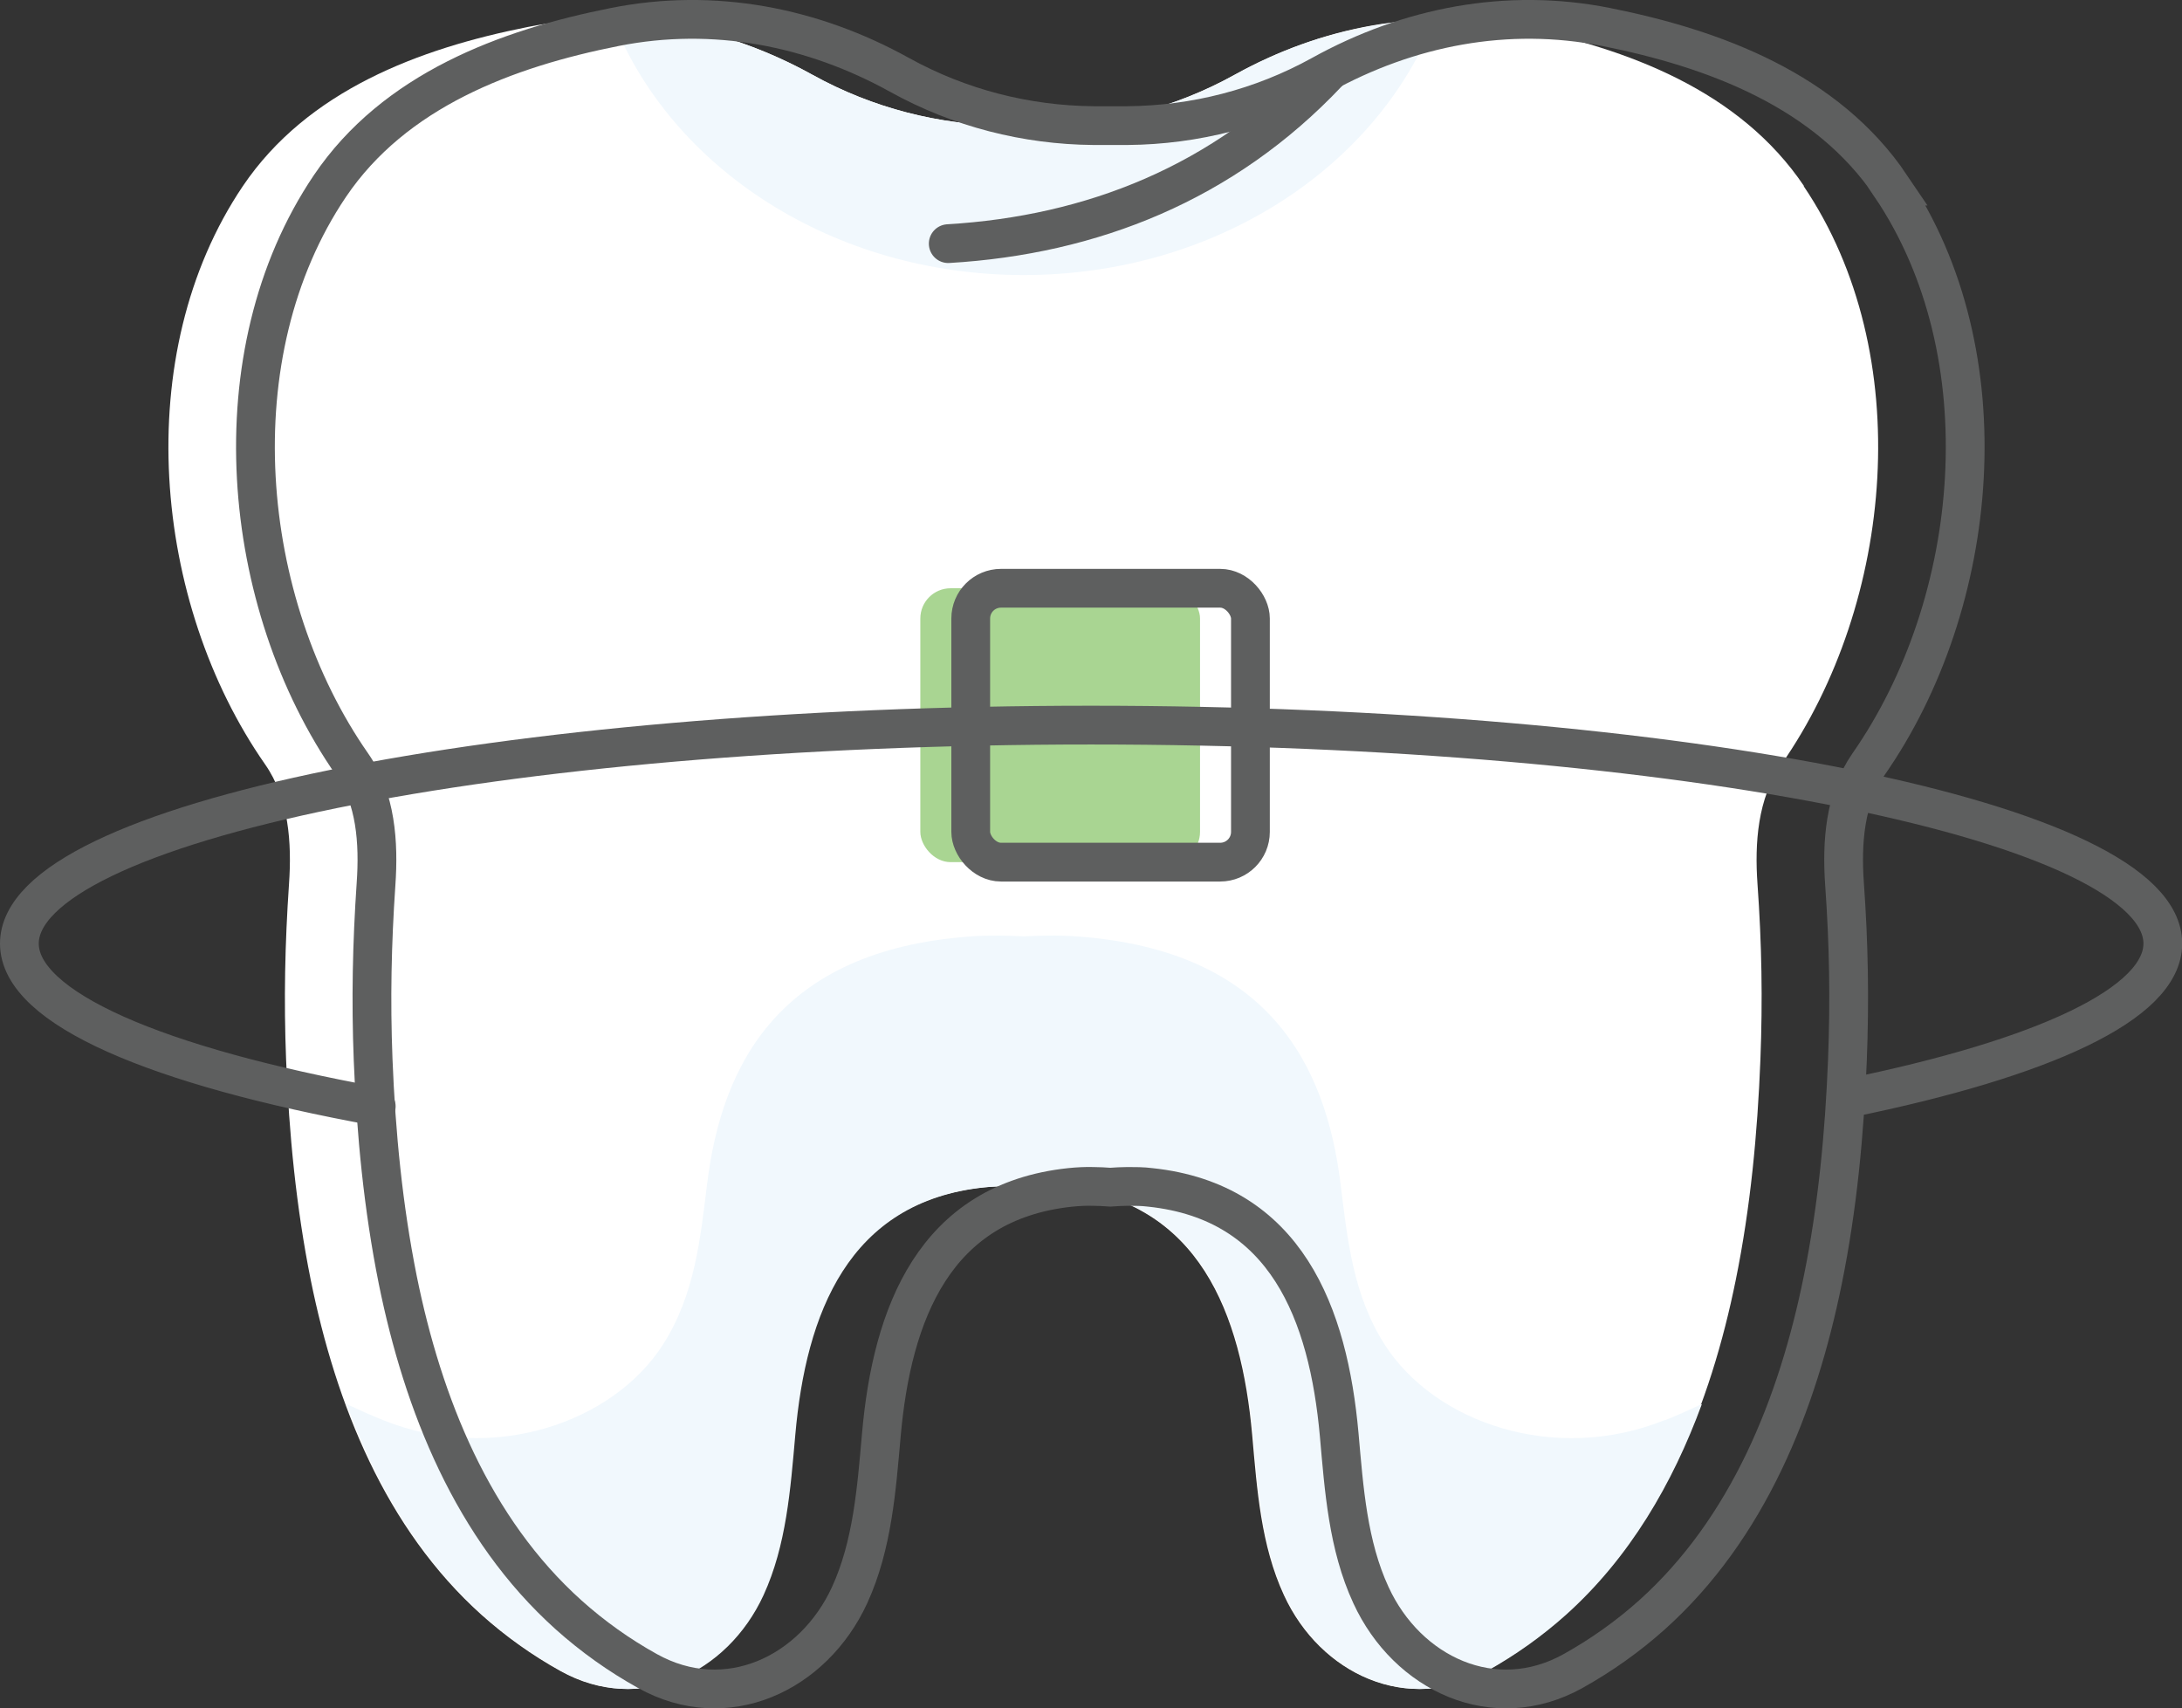
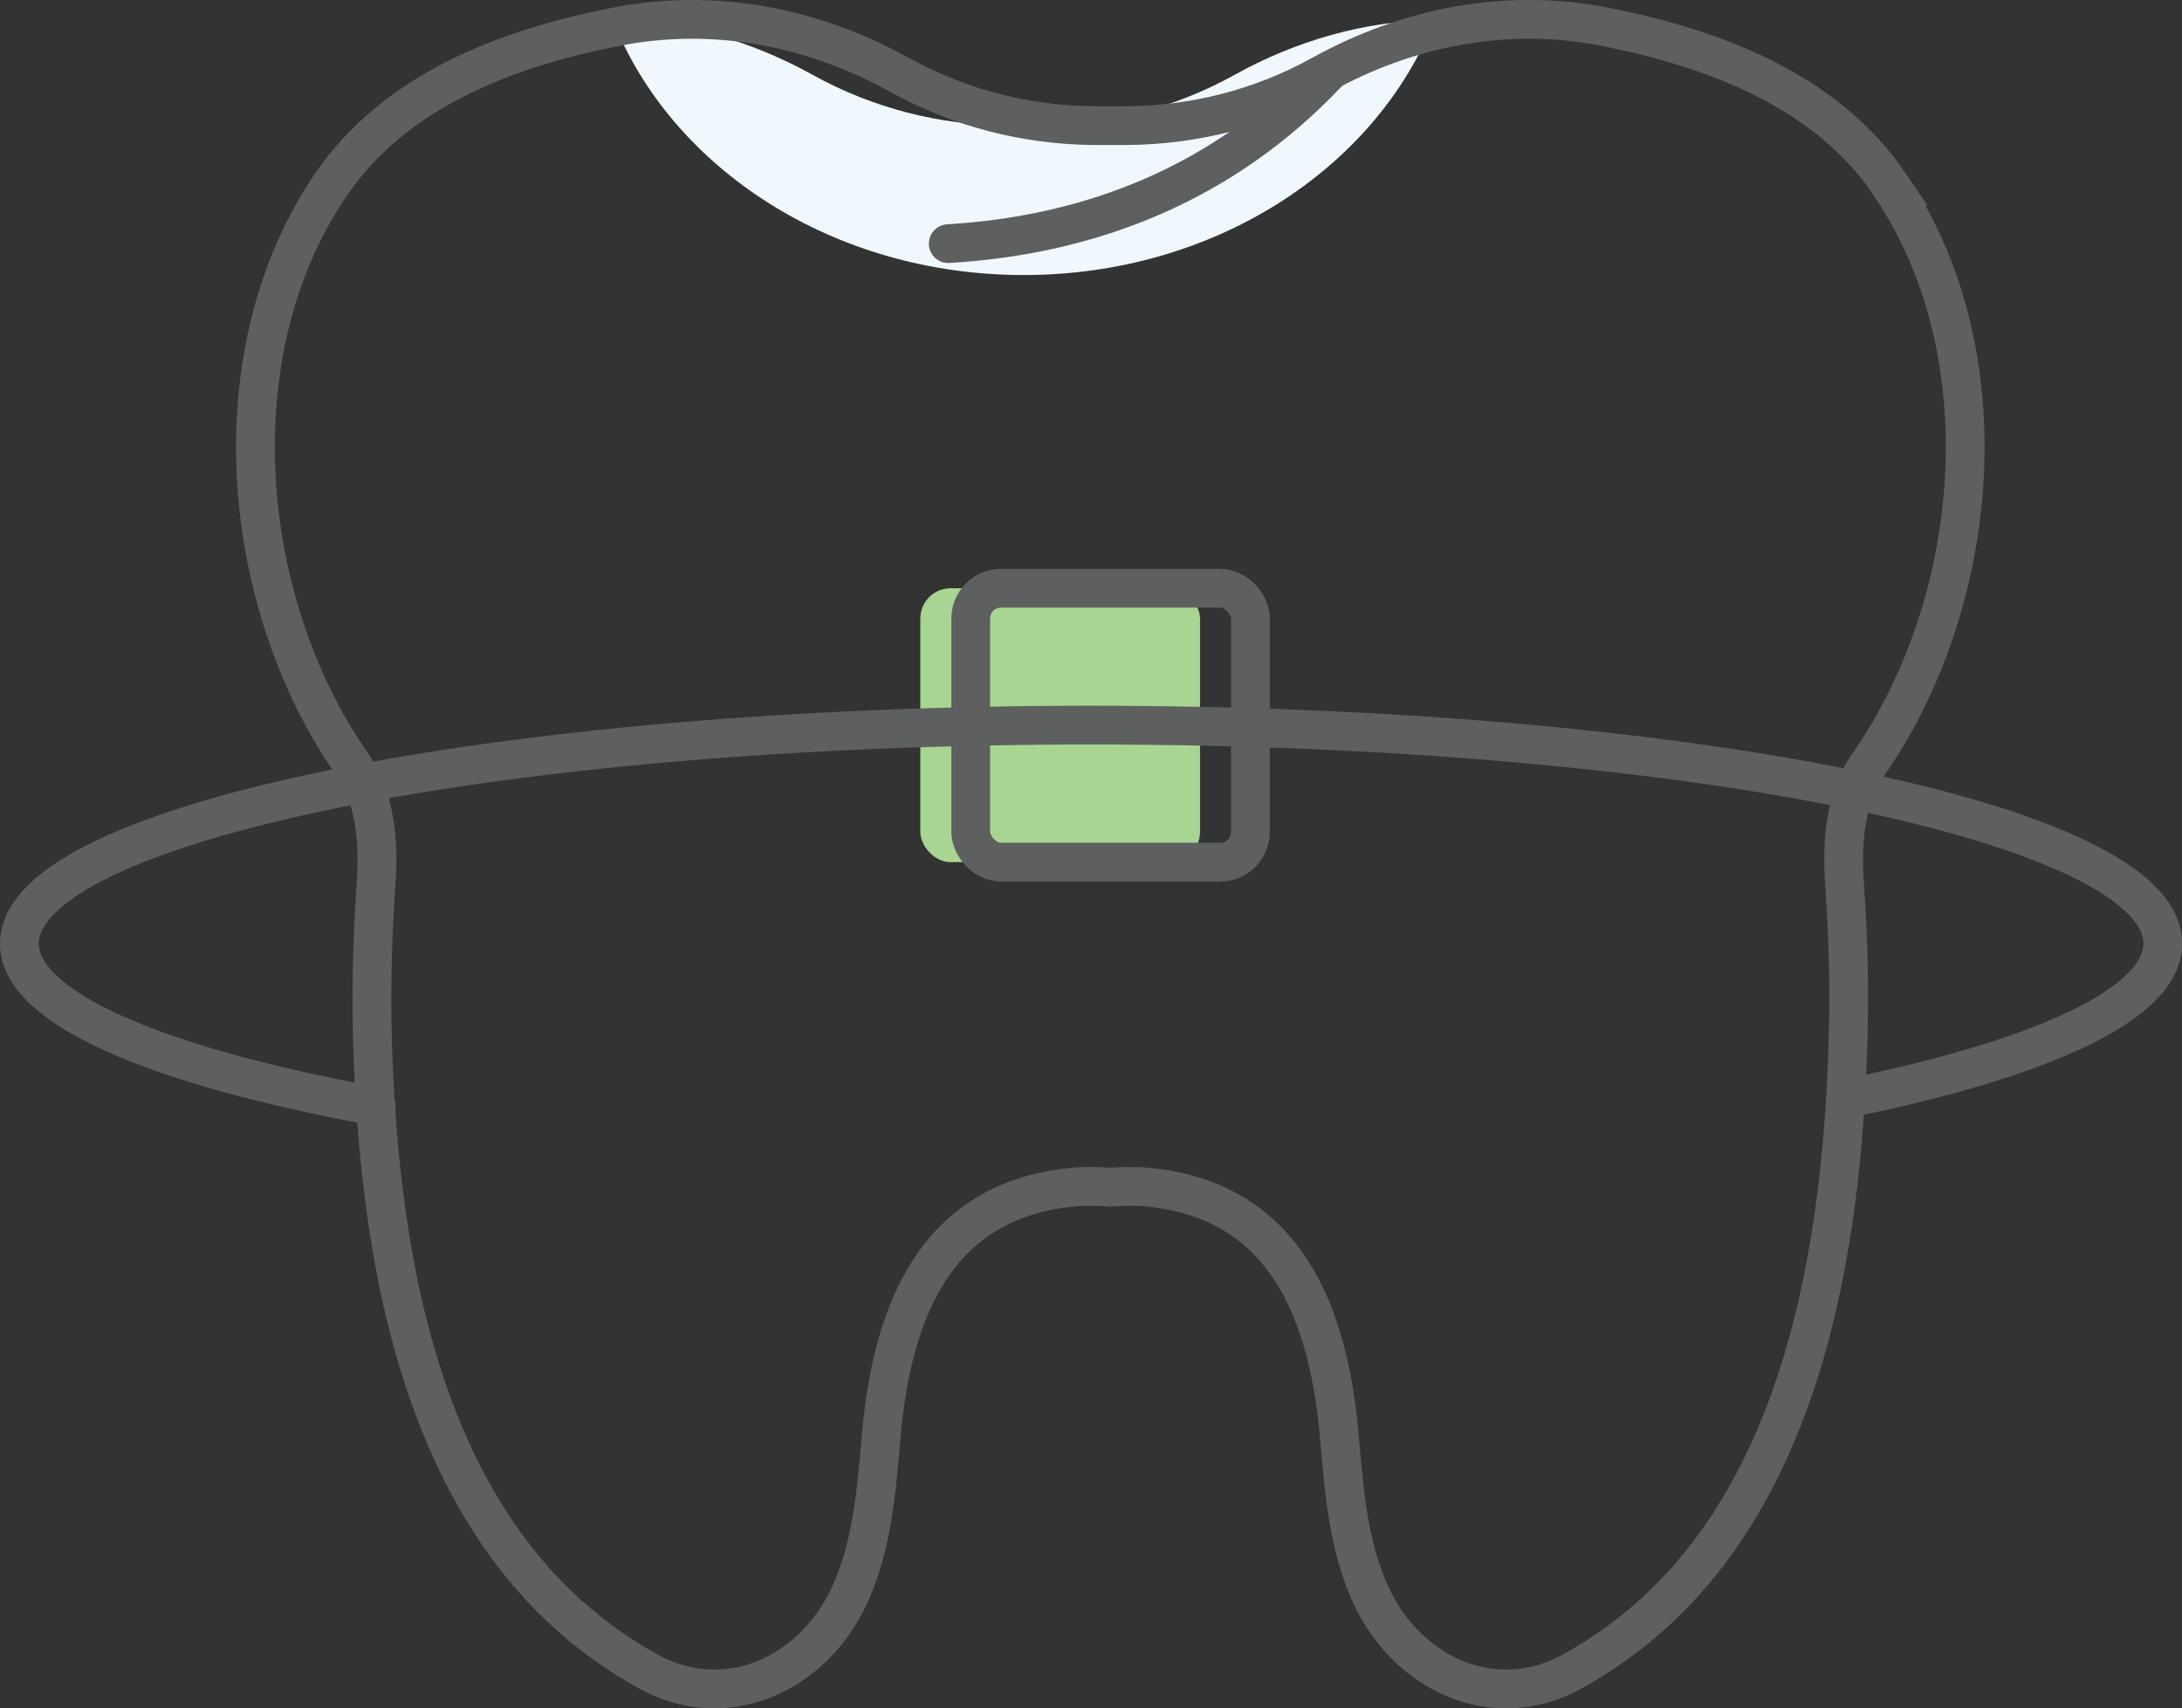
<svg xmlns="http://www.w3.org/2000/svg" id="Layer_1" data-name="Layer 1" viewBox="0 0 112.57 88.13">
  <rect x="0" y="0" width="112.57" height="88.13" fill="#333333" stroke="none" />
  <defs>
    <style>
      .cls-1 {
        fill: #fff;
      }

      .cls-2 {
        fill: #a9d592;
      }

      .cls-3, .cls-4 {
        fill: none;
        stroke: #5e5f5f;
        stroke-miterlimit: 10;
        stroke-width: 2px;
      }

      .cls-4 {
        stroke-linecap: round;
      }

      .cls-5 {
        fill: #f1f8fd;
      }
    </style>
  </defs>
-   <path class="cls-1" d="m93.07,9.6c-3.32-4.93-9.1-7.09-14.71-8.21-5.09-1.01-10.18-.02-14.69,2.48-3.09,1.71-6.53,2.58-9.98,2.61-.3,0-1.49,0-1.78,0-3.45-.03-6.89-.9-9.98-2.61-4.51-2.5-9.6-3.49-14.69-2.48-5.61,1.11-11.38,3.28-14.71,8.21-5.85,8.67-4.66,21.51,1.15,29.84,1.22,1.75,1.38,4.03,1.23,6.17-.21,3.08-.27,5.98-.15,9.06.15,3.81.52,7.62,1.27,11.36,1.3,6.41,3.85,12.83,8.82,17.29,1.24,1.11,2.6,2.08,4.06,2.89,4.07,2.27,8.56.15,10.43-3.91,1.18-2.57,1.39-5.46,1.64-8.28.55-6.22,2.72-12.02,9.75-12.76.39-.04.78-.06,1.17-.05.3,0,.59.02.89.04.3-.02.6-.04.89-.04.39,0,.78,0,1.17.05,7.03.74,9.19,6.54,9.75,12.76.25,2.82.45,5.71,1.64,8.28,1.87,4.06,6.36,6.18,10.43,3.91,1.45-.81,2.82-1.78,4.06-2.89,4.97-4.46,7.52-10.87,8.82-17.29.76-3.74,1.12-7.55,1.27-11.36.12-3.09.07-5.98-.15-9.06-.15-2.13.01-4.41,1.23-6.17,5.81-8.33,7.01-21.17,1.15-29.84Z" />
  <rect class="cls-2" x="47.48" y="30.35" width="14.43" height="14.13" rx="1.56" ry="1.56" />
-   <path class="cls-5" d="m85.87,73.27c-5.64,2.27-11.85.15-14.44-3.91-1.64-2.57-1.92-5.46-2.27-8.28-.77-6.22-3.77-12.02-13.49-12.76-.54-.04-1.08-.06-1.62-.05-.41,0-.82.02-1.23.04-.41-.02-.82-.04-1.23-.04-.54,0-1.08,0-1.62.05-9.73.74-12.73,6.54-13.49,12.76-.35,2.82-.63,5.71-2.27,8.28-2.59,4.06-8.8,6.18-14.44,3.91-.65-.26-1.27-.54-1.89-.83,1.51,4.1,3.72,7.93,7.02,10.88,1.24,1.11,2.6,2.08,4.06,2.89,4.07,2.27,8.56.15,10.43-3.91,1.18-2.57,1.39-5.46,1.64-8.28.55-6.22,2.72-12.02,9.75-12.76.39-.04.78-.06,1.17-.05.3,0,.59.02.89.04.3-.02.6-.04.89-.04.39,0,.78,0,1.17.05,7.03.74,9.19,6.54,9.75,12.76.25,2.82.45,5.71,1.64,8.28,1.87,4.06,6.36,6.18,10.43,3.91,1.45-.81,2.82-1.78,4.06-2.89,3.29-2.95,5.51-6.77,7.02-10.88-.62.29-1.25.57-1.89.83Z" />
+   <path class="cls-5" d="m85.87,73.27Z" />
  <path class="cls-5" d="m52.81,14.19c9.84,0,18.19-5.51,21.2-13.17-3.6.07-7.12,1.06-10.33,2.85-3.09,1.71-6.53,2.58-9.98,2.61-.3,0-1.49,0-1.78,0-3.45-.03-6.89-.9-9.98-2.61-3.22-1.79-6.74-2.78-10.33-2.85,3.02,7.66,11.37,13.17,21.2,13.17Z" />
  <rect class="cls-3" x="50.08" y="30.35" width="14.43" height="14.13" rx="1.56" ry="1.56" />
  <path class="cls-4" d="m48.92,12.57c7.42-.44,14.22-3.13,19.58-8.81" />
  <path class="cls-3" d="m97.56,9.6c-3.32-4.93-9.1-7.09-14.71-8.21-5.09-1.01-10.18-.02-14.69,2.48-3.09,1.71-6.53,2.58-9.98,2.61-.3,0-1.49,0-1.78,0-3.45-.03-6.89-.9-9.98-2.61-4.51-2.5-9.6-3.49-14.69-2.48-5.61,1.11-11.38,3.28-14.71,8.21-5.85,8.67-4.66,21.51,1.15,29.84,1.22,1.75,1.38,4.03,1.23,6.17-.21,3.08-.27,5.98-.15,9.06.15,3.81.52,7.62,1.27,11.36,1.3,6.41,3.85,12.83,8.82,17.29,1.24,1.11,2.6,2.08,4.06,2.89,4.07,2.27,8.56.15,10.43-3.91,1.18-2.57,1.39-5.46,1.64-8.28.55-6.22,2.72-12.02,9.75-12.76.39-.04.78-.06,1.17-.05.3,0,.59.02.89.04.3-.02.6-.04.89-.04.39,0,.78,0,1.17.05,7.03.74,9.19,6.54,9.75,12.76.25,2.82.45,5.71,1.64,8.28,1.87,4.06,6.36,6.18,10.43,3.91,1.45-.81,2.82-1.78,4.06-2.89,4.97-4.46,7.52-10.87,8.82-17.29.76-3.74,1.12-7.55,1.27-11.36.12-3.09.07-5.98-.15-9.06-.15-2.13.01-4.41,1.23-6.17,5.81-8.33,7.01-21.17,1.15-29.84Z" />
  <path class="cls-4" d="m19.41,57.08c-11.3-2.06-18.41-5.06-18.41-8.4,0-6.23,24.75-11.27,55.29-11.27s55.29,5.05,55.29,11.27c0,3.11-6.19,5.93-16.19,7.97" />
</svg>